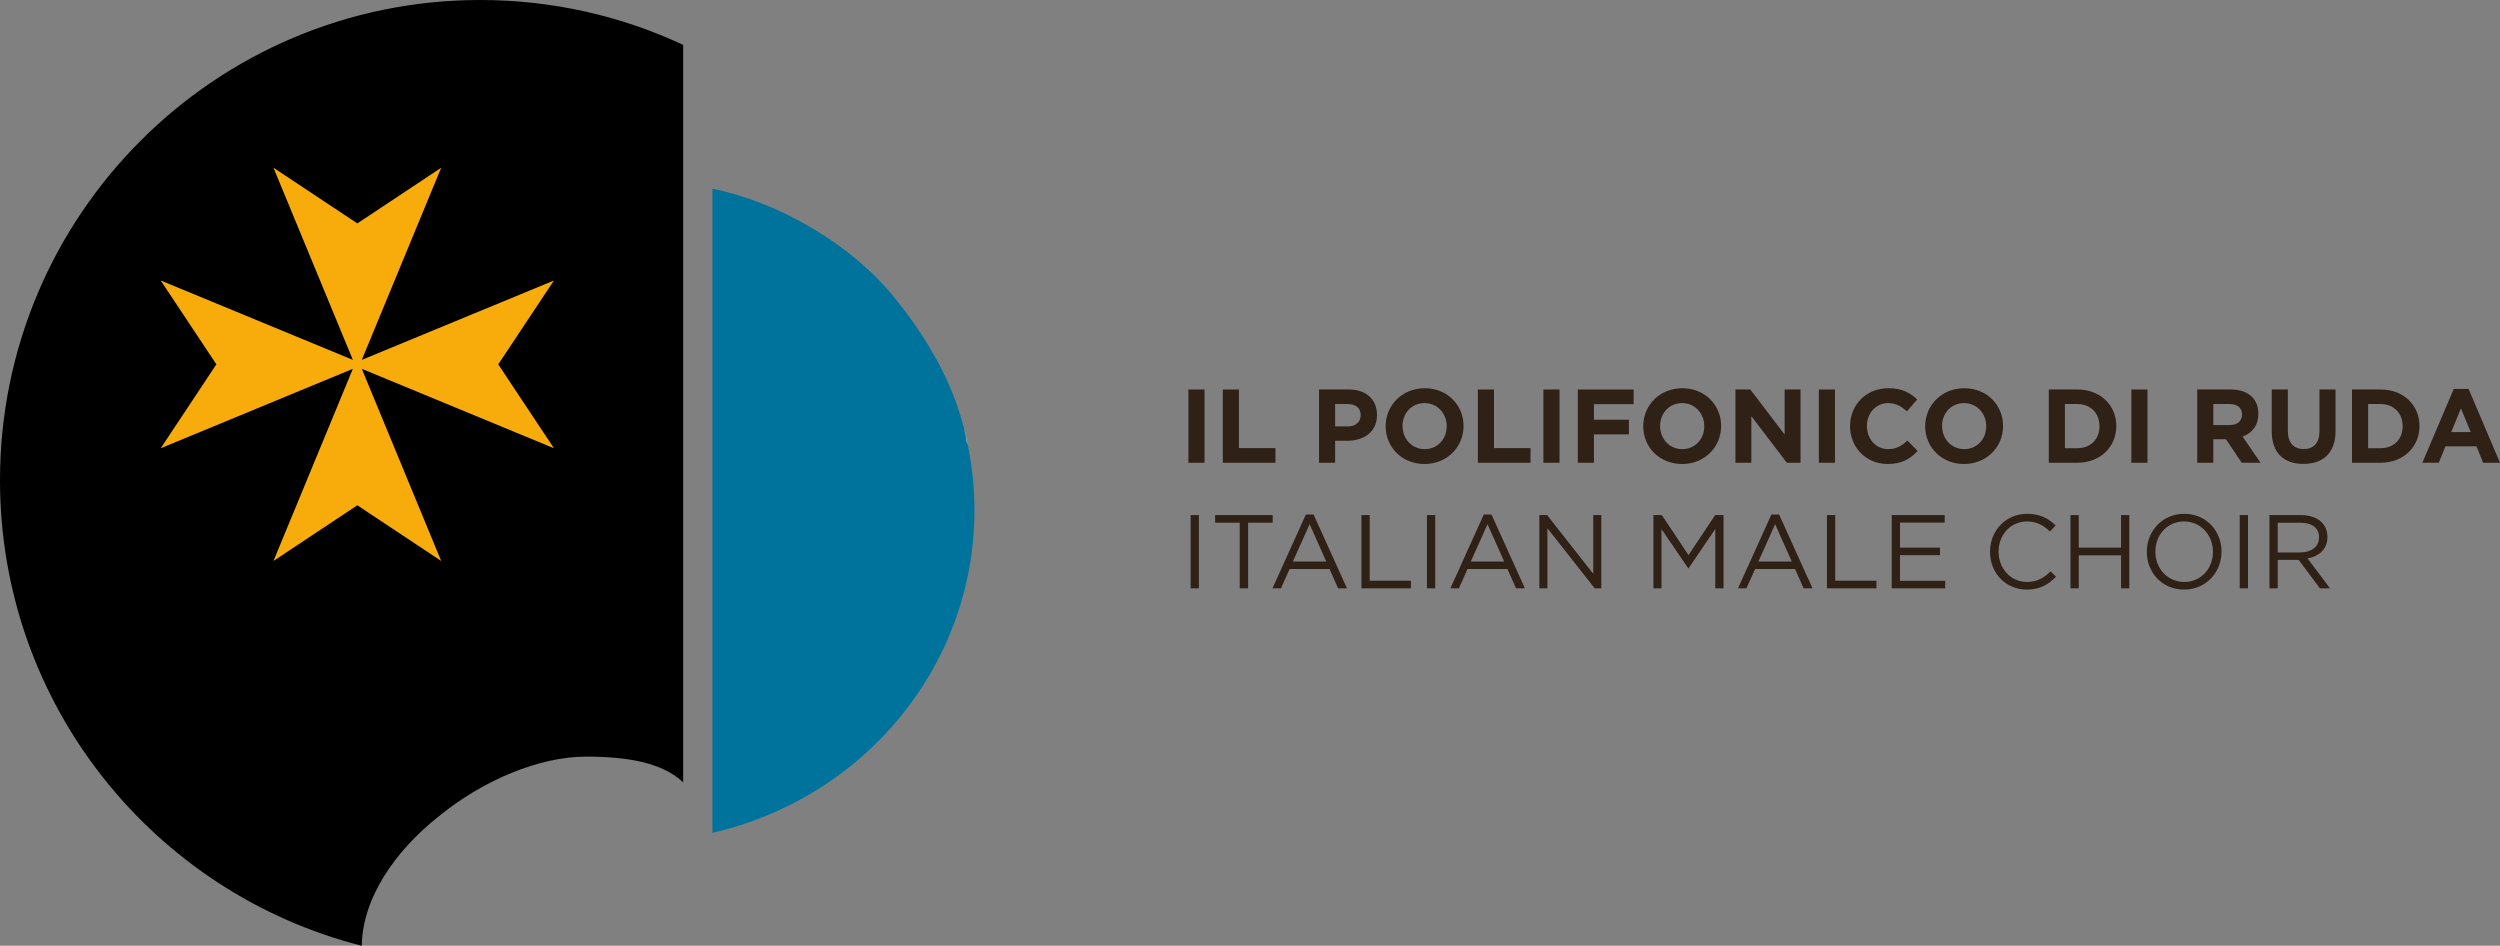
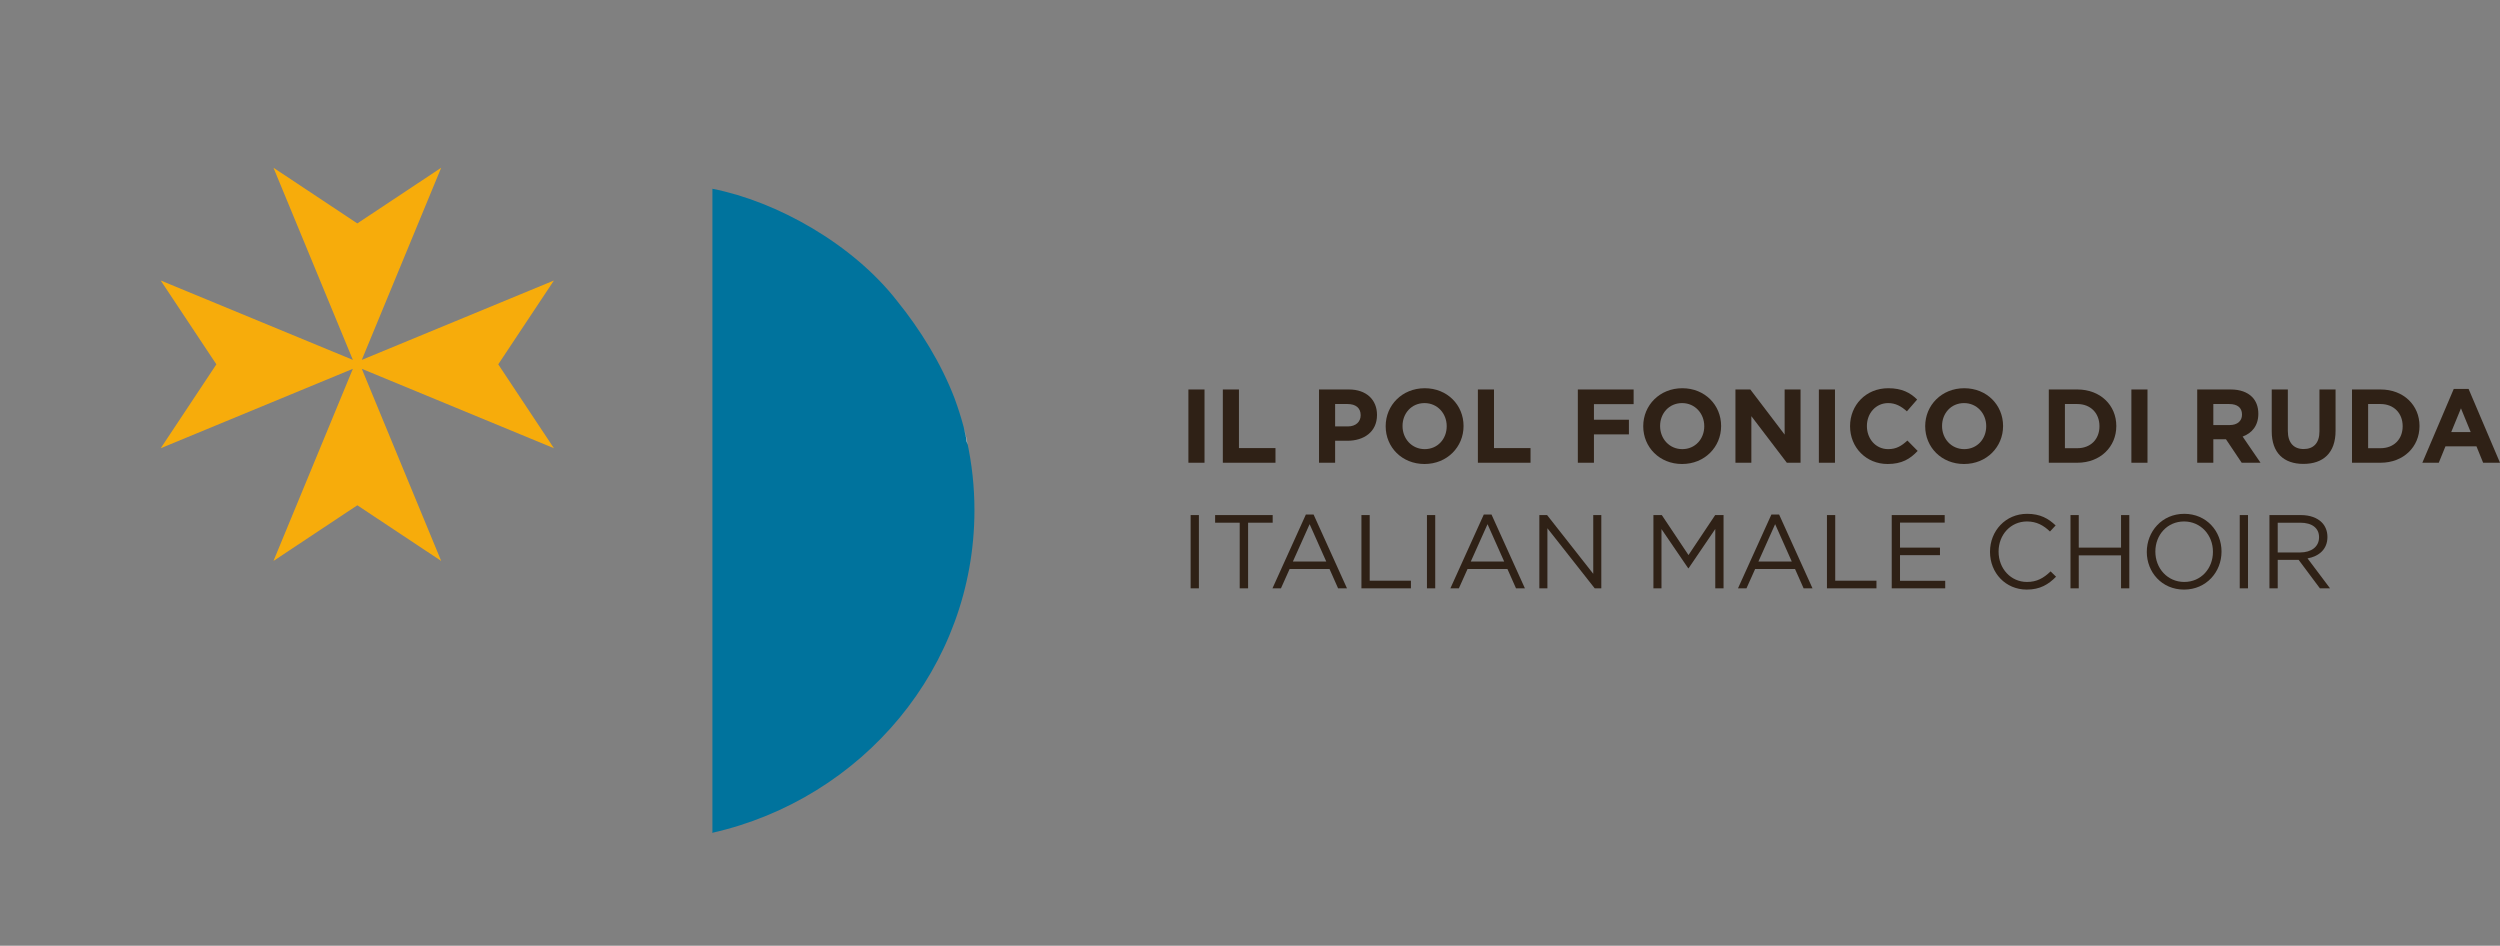
<svg xmlns="http://www.w3.org/2000/svg" width="211.469px" height="80px" viewBox="0 0 211.469 80" version="1.1">
  <rect x="0" y="0" width="211.469" height="80" fill="#808080" stroke="none" />
  <title>logo-horizzontale</title>
  <g id="logo-horizzontale" stroke="none" stroke-width="1" fill="none" fill-rule="evenodd">
-     <path d="M37.124,69.044 C40.883,65.978 45.627,64.001 49.582,64.001 C53.044,64.001 56.009,64.495 57.788,66.178 L57.788,3.798 C52.575,1.362 46.757,0 40.623,0 C18.188,0 0,18.189 0,40.624 C0,59.6 13.013,75.537 30.601,80 C30.655,75.986 33.403,71.981 37.124,69.044" id="Fill-1" fill="#000000" />
    <path d="M82.426,43.155 C82.426,41.151 82.206,39.198 81.797,37.313 C81.805,37.415 81.818,37.517 81.825,37.62 C81.748,37.131 81.644,36.64 81.522,36.15 C81.303,35.319 81.042,34.505 80.749,33.706 C79.606,30.713 77.812,27.84 75.901,25.48 C72.143,20.635 65.692,17.03 60.261,15.968 L60.261,70.392 C60.253,70.411 60.245,70.429 60.237,70.449 C72.949,67.571 82.426,56.448 82.426,43.155" id="Fill-3" fill="#00739D" />
    <path d="M81.825,37.62 C81.818,37.517 81.806,37.415 81.797,37.313 C81.712,36.923 81.623,36.534 81.522,36.15 C81.644,36.64 81.748,37.131 81.825,37.62" id="Fill-5" fill="#FEFEFE" />
    <polygon id="Fill-7" fill="#F7AC0B" points="42.145 30.819 46.855 23.727 30.603 30.442 37.319 14.189 30.225 18.898 23.132 14.189 29.848 30.442 13.594 23.727 18.303 30.819 13.594 37.915 29.848 31.197 23.132 47.45 30.225 42.74 37.319 47.45 30.603 31.197 46.855 37.915" />
    <polygon id="Fill-9" fill="#2F2116" points="100.524 39.142 101.887 39.142 101.887 32.945 100.524 32.945" />
    <polygon id="Fill-11" fill="#2F2116" points="103.436 32.945 104.8 32.945 104.8 37.903 107.89 37.903 107.89 39.142 103.436 39.142" />
    <path d="M114.016,36.07 C114.697,36.07 115.095,35.663 115.095,35.132 L115.095,35.114 C115.095,34.503 114.67,34.176 113.989,34.176 L112.935,34.176 L112.935,36.07 L114.016,36.07 Z M111.572,32.945 L114.104,32.945 C115.582,32.945 116.477,33.822 116.477,35.088 L116.477,35.105 C116.477,36.54 115.361,37.283 113.971,37.283 L112.935,37.283 L112.935,39.143 L111.572,39.143 L111.572,32.945 Z" id="Fill-12" fill="#2F2116" />
    <path d="M122.373,36.061 L122.373,36.044 C122.373,34.981 121.594,34.096 120.496,34.096 C119.398,34.096 118.637,34.964 118.637,36.026 L118.637,36.044 C118.637,37.106 119.416,37.991 120.514,37.991 C121.611,37.991 122.373,37.124 122.373,36.061 M117.211,36.061 L117.211,36.044 C117.211,34.282 118.602,32.839 120.514,32.839 C122.426,32.839 123.798,34.264 123.798,36.026 L123.798,36.044 C123.798,37.806 122.408,39.249 120.496,39.249 C118.584,39.249 117.211,37.823 117.211,36.061" id="Fill-13" fill="#2F2116" />
    <polygon id="Fill-14" fill="#2F2116" points="125.011 32.945 126.374 32.945 126.374 37.903 129.464 37.903 129.464 39.142 125.011 39.142" />
-     <polygon id="Fill-15" fill="#2F2116" points="130.553 39.142 131.916 39.142 131.916 32.945 130.553 32.945" />
    <polygon id="Fill-16" fill="#2F2116" points="133.465 32.945 138.184 32.945 138.184 34.185 134.828 34.185 134.828 35.504 137.786 35.504 137.786 36.743 134.828 36.743 134.828 39.142 133.465 39.142" />
    <path d="M144.159,36.061 L144.159,36.044 C144.159,34.981 143.38,34.096 142.283,34.096 C141.185,34.096 140.424,34.964 140.424,36.026 L140.424,36.044 C140.424,37.106 141.202,37.991 142.301,37.991 C143.398,37.991 144.159,37.124 144.159,36.061 M138.998,36.061 L138.998,36.044 C138.998,34.282 140.388,32.839 142.301,32.839 C144.213,32.839 145.585,34.264 145.585,36.026 L145.585,36.044 C145.585,37.806 144.195,39.249 142.283,39.249 C140.371,39.249 138.998,37.823 138.998,36.061" id="Fill-17" fill="#2F2116" />
    <polygon id="Fill-18" fill="#2F2116" points="146.797 32.945 148.055 32.945 150.958 36.761 150.958 32.945 152.304 32.945 152.304 39.142 151.144 39.142 148.143 35.203 148.143 39.142 146.797 39.142" />
    <polygon id="Fill-19" fill="#2F2116" points="153.854 39.142 155.217 39.142 155.217 32.945 153.854 32.945" />
    <path d="M156.492,36.061 L156.492,36.044 C156.492,34.282 157.819,32.839 159.723,32.839 C160.892,32.839 161.591,33.228 162.167,33.795 L161.299,34.795 C160.821,34.362 160.334,34.096 159.714,34.096 C158.67,34.096 157.917,34.964 157.917,36.026 L157.917,36.044 C157.917,37.106 158.652,37.991 159.714,37.991 C160.422,37.991 160.856,37.708 161.343,37.265 L162.211,38.142 C161.573,38.824 160.865,39.249 159.67,39.249 C157.846,39.249 156.492,37.841 156.492,36.061" id="Fill-20" fill="#2F2116" />
    <path d="M168.009,36.061 L168.009,36.044 C168.009,34.981 167.23,34.096 166.133,34.096 C165.035,34.096 164.274,34.964 164.274,36.026 L164.274,36.044 C164.274,37.106 165.052,37.991 166.151,37.991 C167.248,37.991 168.009,37.124 168.009,36.061 M162.848,36.061 L162.848,36.044 C162.848,34.282 164.238,32.839 166.151,32.839 C168.063,32.839 169.435,34.264 169.435,36.026 L169.435,36.044 C169.435,37.806 168.045,39.249 166.133,39.249 C164.221,39.249 162.848,37.823 162.848,36.061" id="Fill-21" fill="#2F2116" />
    <path d="M175.72,37.912 C176.835,37.912 177.588,37.159 177.588,36.061 L177.588,36.044 C177.588,34.946 176.835,34.176 175.72,34.176 L174.666,34.176 L174.666,37.912 L175.72,37.912 Z M173.303,32.945 L175.72,32.945 C177.668,32.945 179.013,34.282 179.013,36.026 L179.013,36.044 C179.013,37.788 177.668,39.142 175.72,39.142 L173.303,39.142 L173.303,32.945 Z" id="Fill-22" fill="#2F2116" />
    <polygon id="Fill-23" fill="#2F2116" points="180.289 39.142 181.652 39.142 181.652 32.945 180.289 32.945" />
    <path d="M188.601,35.955 C189.265,35.955 189.646,35.601 189.646,35.079 L189.646,35.061 C189.646,34.477 189.239,34.176 188.575,34.176 L187.22,34.176 L187.22,35.955 L188.601,35.955 Z M185.857,32.945 L188.69,32.945 C189.478,32.945 190.089,33.167 190.496,33.574 C190.841,33.919 191.027,34.406 191.027,34.99 L191.027,35.008 C191.027,36.008 190.487,36.637 189.699,36.929 L191.213,39.143 L189.619,39.143 L188.291,37.159 L187.22,37.159 L187.22,39.143 L185.857,39.143 L185.857,32.945 Z" id="Fill-24" fill="#2F2116" />
    <path d="M192.16,36.487 L192.16,32.945 L193.523,32.945 L193.523,36.451 C193.523,37.46 194.028,37.983 194.86,37.983 C195.692,37.983 196.197,37.478 196.197,36.495 L196.197,32.945 L197.56,32.945 L197.56,36.442 C197.56,38.319 196.507,39.24 194.842,39.24 C193.178,39.24 192.16,38.31 192.16,36.487" id="Fill-25" fill="#2F2116" />
    <path d="M201.367,37.912 C202.482,37.912 203.235,37.159 203.235,36.061 L203.235,36.044 C203.235,34.946 202.482,34.176 201.367,34.176 L200.314,34.176 L200.314,37.912 L201.367,37.912 Z M198.95,32.945 L201.367,32.945 C203.315,32.945 204.66,34.282 204.66,36.026 L204.66,36.044 C204.66,37.788 203.315,39.142 201.367,39.142 L198.95,39.142 L198.95,32.945 Z" id="Fill-26" fill="#2F2116" />
    <path d="M208.99,36.548 L208.166,34.539 L207.343,36.548 L208.99,36.548 Z M207.556,32.901 L208.813,32.901 L211.469,39.143 L210.043,39.143 L209.477,37.752 L206.856,37.752 L206.29,39.143 L204.899,39.143 L207.556,32.901 Z" id="Fill-27" fill="#2F2116" />
    <polygon id="Fill-28" fill="#2F2116" points="100.713 49.766 101.412 49.766 101.412 43.569 100.713 43.569" />
    <polygon id="Fill-29" fill="#2F2116" points="104.864 44.215 102.784 44.215 102.784 43.569 107.653 43.569 107.653 44.215 105.573 44.215 105.573 49.766 104.864 49.766" />
    <path d="M112.186,47.5 L110.778,44.339 L109.361,47.5 L112.186,47.5 Z M110.459,43.525 L111.114,43.525 L113.938,49.766 L113.186,49.766 L112.46,48.128 L109.087,48.128 L108.352,49.766 L107.635,49.766 L110.459,43.525 Z" id="Fill-30" fill="#2F2116" />
    <polygon id="Fill-31" fill="#2F2116" points="115.16 43.569 115.86 43.569 115.86 49.12 119.347 49.12 119.347 49.766 115.16 49.766" />
    <polygon id="Fill-32" fill="#2F2116" points="120.702 49.766 121.402 49.766 121.402 43.569 120.702 43.569" />
    <path d="M127.235,47.5 L125.827,44.339 L124.411,47.5 L127.235,47.5 Z M125.509,43.525 L126.164,43.525 L128.988,49.766 L128.236,49.766 L127.509,48.128 L124.137,48.128 L123.402,49.766 L122.685,49.766 L125.509,43.525 Z" id="Fill-33" fill="#2F2116" />
    <polygon id="Fill-34" fill="#2F2116" points="130.21 43.569 130.865 43.569 134.769 48.536 134.769 43.569 135.451 43.569 135.451 49.766 134.893 49.766 130.892 44.684 130.892 49.766 130.21 49.766" />
    <polygon id="Fill-35" fill="#2F2116" points="139.859 43.569 140.568 43.569 142.825 46.951 145.083 43.569 145.791 43.569 145.791 49.766 145.091 49.766 145.091 44.747 142.834 48.066 142.799 48.066 140.541 44.755 140.541 49.766 139.859 49.766" />
    <path d="M151.563,47.5 L150.155,44.339 L148.739,47.5 L151.563,47.5 Z M149.837,43.525 L150.492,43.525 L153.316,49.766 L152.563,49.766 L151.837,48.128 L148.464,48.128 L147.73,49.766 L147.012,49.766 L149.837,43.525 Z" id="Fill-36" fill="#2F2116" />
    <polygon id="Fill-37" fill="#2F2116" points="154.537 43.569 155.237 43.569 155.237 49.12 158.725 49.12 158.725 49.766 154.537 49.766" />
    <polygon id="Fill-38" fill="#2F2116" points="160.017 43.569 164.497 43.569 164.497 44.206 160.717 44.206 160.717 46.322 164.098 46.322 164.098 46.96 160.717 46.96 160.717 49.129 164.541 49.129 164.541 49.766 160.017 49.766" />
    <path d="M168.33,46.685 L168.33,46.667 C168.33,44.914 169.641,43.463 171.464,43.463 C172.589,43.463 173.261,43.861 173.881,44.445 L173.403,44.959 C172.881,44.463 172.296,44.109 171.455,44.109 C170.083,44.109 169.056,45.224 169.056,46.65 L169.056,46.667 C169.056,48.102 170.092,49.226 171.455,49.226 C172.306,49.226 172.863,48.898 173.456,48.332 L173.916,48.783 C173.27,49.439 172.562,49.872 171.437,49.872 C169.649,49.872 168.33,48.465 168.33,46.685" id="Fill-39" fill="#2F2116" />
    <polygon id="Fill-40" fill="#2F2116" points="175.138 43.569 175.837 43.569 175.837 46.322 179.414 46.322 179.414 43.569 180.113 43.569 180.113 49.766 179.414 49.766 179.414 46.977 175.837 46.977 175.837 49.766 175.138 49.766" />
-     <path d="M187.187,46.685 L187.187,46.667 C187.187,45.259 186.16,44.109 184.743,44.109 C183.327,44.109 182.317,45.242 182.317,46.65 L182.317,46.667 C182.317,48.075 183.345,49.226 184.761,49.226 C186.177,49.226 187.187,48.093 187.187,46.685 M181.592,46.685 L181.592,46.667 C181.592,44.959 182.875,43.463 184.761,43.463 C186.647,43.463 187.913,44.941 187.913,46.65 L187.913,46.667 C187.913,48.376 186.629,49.872 184.743,49.872 C182.858,49.872 181.592,48.393 181.592,46.685" id="Fill-41" fill="#2F2116" />
+     <path d="M187.187,46.685 L187.187,46.667 C187.187,45.259 186.16,44.109 184.743,44.109 C183.327,44.109 182.317,45.242 182.317,46.65 L182.317,46.667 C182.317,48.075 183.345,49.226 184.761,49.226 C186.177,49.226 187.187,48.093 187.187,46.685 M181.592,46.685 C181.592,44.959 182.875,43.463 184.761,43.463 C186.647,43.463 187.913,44.941 187.913,46.65 L187.913,46.667 C187.913,48.376 186.629,49.872 184.743,49.872 C182.858,49.872 181.592,48.393 181.592,46.685" id="Fill-41" fill="#2F2116" />
    <polygon id="Fill-42" fill="#2F2116" points="189.453 49.766 190.153 49.766 190.153 43.569 189.453 43.569" />
    <path d="M194.57,46.73 C195.5,46.73 196.163,46.252 196.163,45.454 L196.163,45.436 C196.163,44.675 195.579,44.215 194.579,44.215 L192.666,44.215 L192.666,46.73 L194.57,46.73 Z M191.967,43.569 L194.632,43.569 C195.393,43.569 196.004,43.799 196.394,44.189 C196.695,44.49 196.872,44.923 196.872,45.41 L196.872,45.428 C196.872,46.455 196.163,47.057 195.19,47.234 L197.093,49.766 L196.235,49.766 L194.437,47.358 L192.666,47.358 L192.666,49.766 L191.967,49.766 L191.967,43.569 Z" id="Fill-43" fill="#2F2116" />
  </g>
</svg>